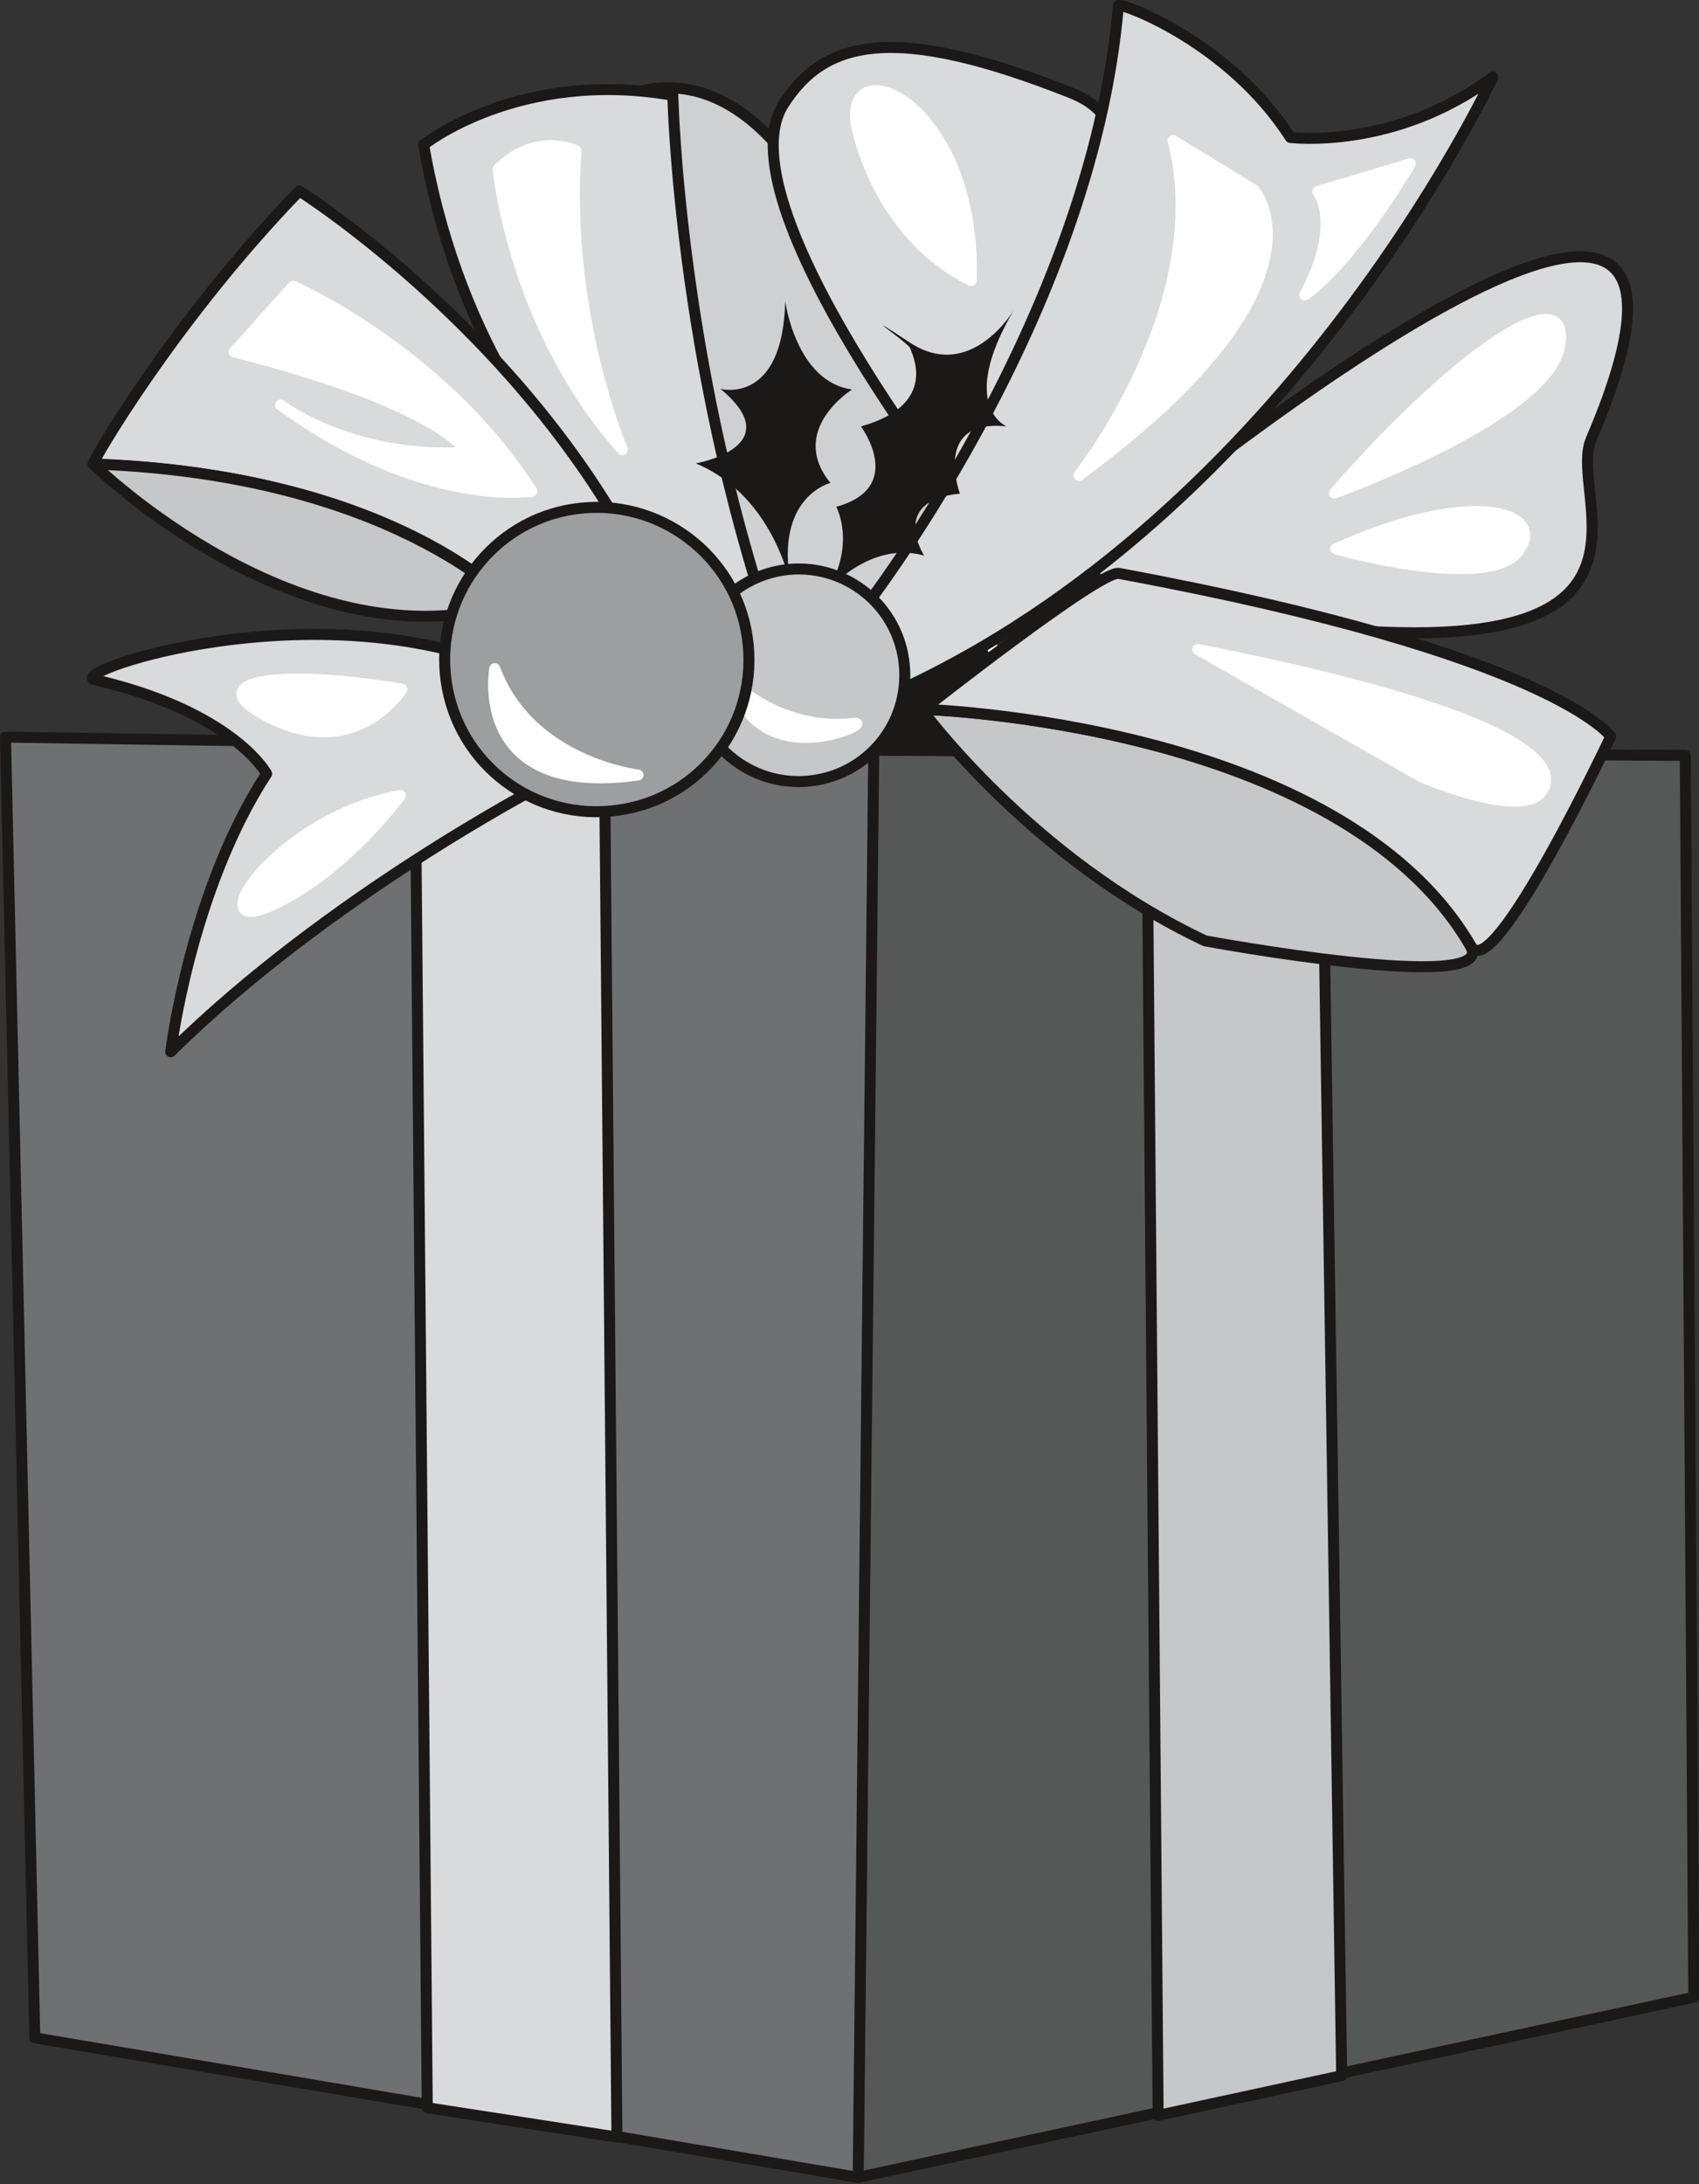
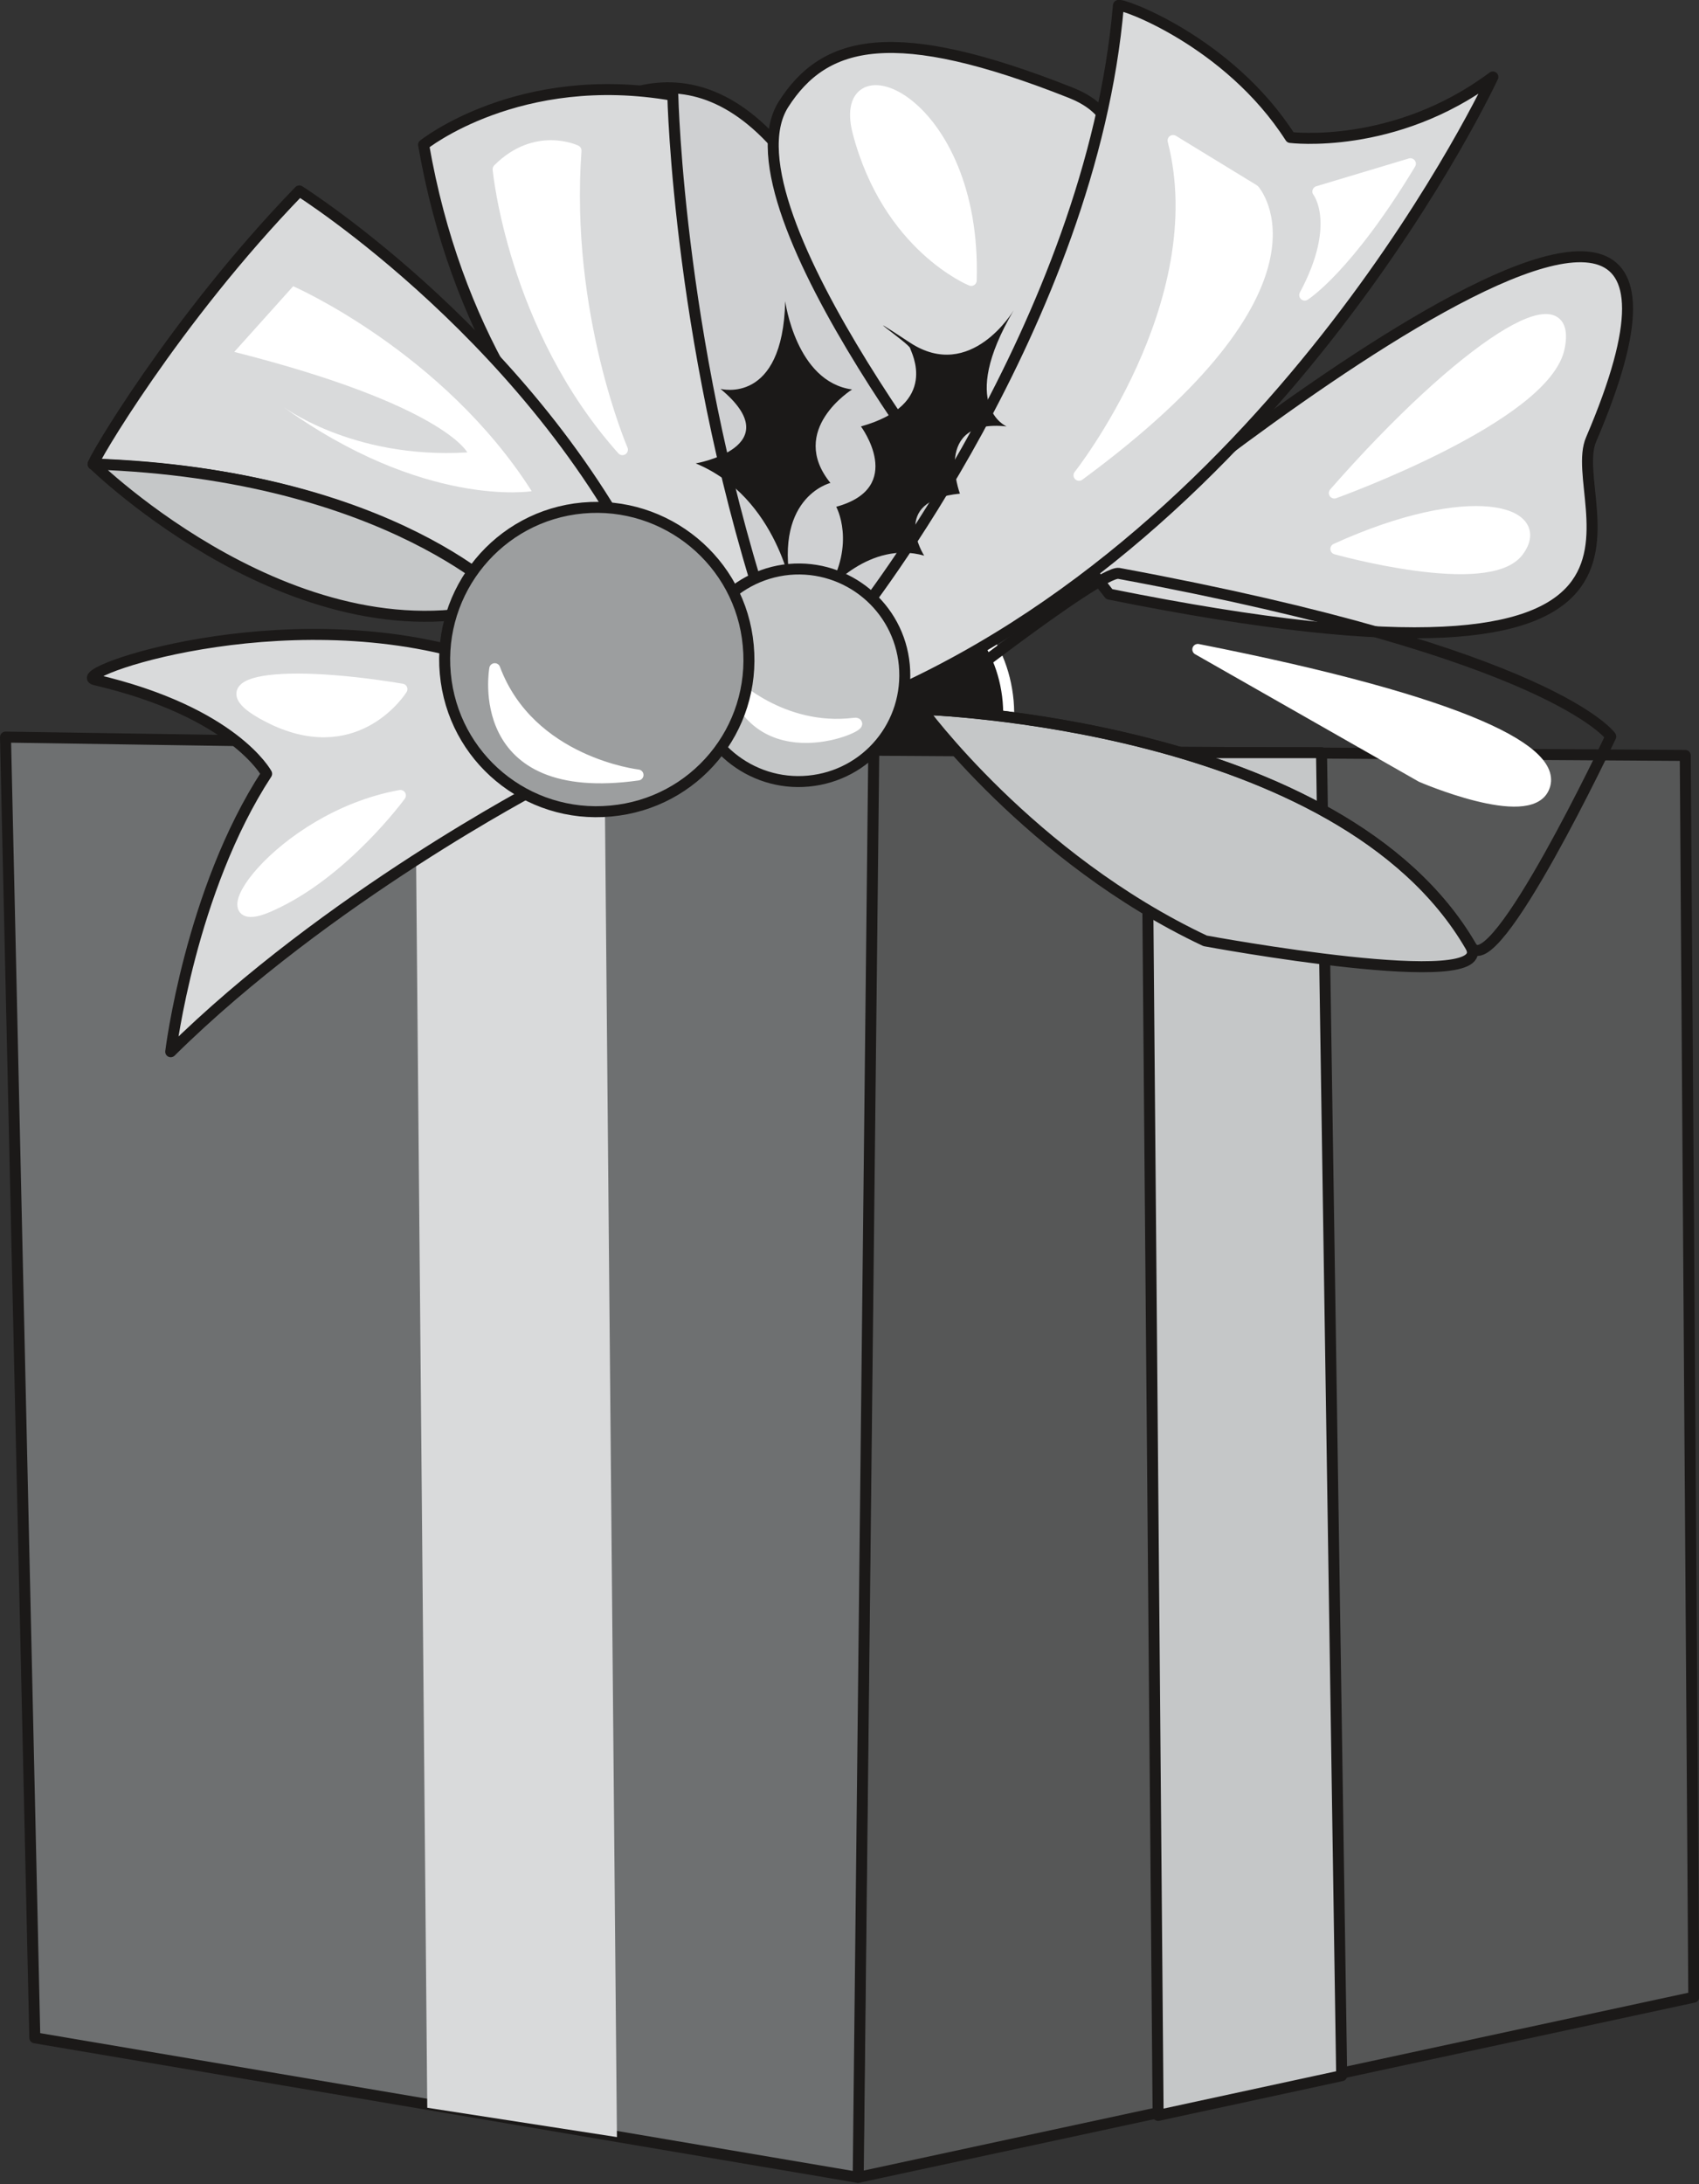
<svg xmlns="http://www.w3.org/2000/svg" xml:space="preserve" width="55.63mm" height="71.5mm" fill-rule="evenodd" stroke-linejoin="round" stroke-width="28.222" preserveAspectRatio="xMidYMid" version="1.2" viewBox="0 0 5563 7150">
  <rect x="0" y="0" width="5563" height="7150" fill="#333333" stroke="none" />
  <defs class="ClipPathGroup">
    <clipPath id="a" clipPathUnits="userSpaceOnUse">
      <path d="M0 0h5563v7150H0z" />
    </clipPath>
  </defs>
  <g class="SlideGroup">
    <g class="Slide" clip-path="url(#a)">
      <g class="Page">
        <g class="com.sun.star.drawing.ClosedBezierShape">
          <path fill="none" d="M2723 1936h599v772h-599z" class="BoundingBox" />
          <path fill="#1B1918" d="M3057 2688c-156 13-296-140-314-340-16-202 92-377 244-392 156-15 296 137 314 340 17 202-92 377-244 392Z" />
          <path fill="none" stroke="#FFF" stroke-linejoin="miter" stroke-width="36" d="M3057 2688c-156 13-296-140-314-340-16-202 92-377 244-392 156-15 296 137 314 340 17 202-92 377-244 392Z" />
        </g>
        <g class="com.sun.star.drawing.ClosedBezierShape">
          <path fill="none" d="M1784 269h1388v1939H1784z" class="BoundingBox" />
          <path fill="#CFD0D2" d="M2759 821c-326-701-699-579-928-374-228 208 938 2347 1238 1574S2759 821 2759 821Z" />
          <path fill="none" stroke="#1B1918" stroke-linejoin="miter" stroke-width="36" d="M2759 821c-326-701-699-579-928-374-228 208 938 2347 1238 1574S2759 821 2759 821Z" />
        </g>
        <g class="com.sun.star.drawing.ClosedBezierShape">
          <path fill="none" d="M3526 821h1823v1270H3526z" class="BoundingBox" />
          <path fill="#D9DADB" d="M3551 1841s2322-1952 1659-403c-94 215 460 918-1578 507l-81-104Z" />
          <path fill="none" stroke="#1B1918" stroke-linejoin="miter" stroke-width="36" d="M3551 1841s2322-1952 1659-403c-94 215 460 918-1578 507l-81-104Z" />
        </g>
        <g class="com.sun.star.drawing.ClosedBezierShape">
          <path fill="none" d="M2514 137h1168v1689H2514z" class="BoundingBox" />
          <path fill="#D9DADB" d="M3247 1791c524-1164 481-1398 260-1487-580-230-807-174-942 38-215 343 682 1449 682 1449Z" />
          <path fill="none" stroke="#1B1918" stroke-linejoin="miter" stroke-width="36" d="M3247 1791c524-1164 481-1398 260-1487-580-230-807-174-942 38-215 343 682 1449 682 1449Z" />
        </g>
        <g class="com.sun.star.drawing.PolyPolygonShape">
-           <path fill="none" d="M2790 2437h2776v4715H2790z" class="BoundingBox" />
+           <path fill="none" d="M2790 2437h2776v4715H2790" class="BoundingBox" />
          <path fill="#565757" d="m2859 2456-50 4672 2737-590-28-4065-2659-17Z" />
          <path fill="none" stroke="#1B1918" stroke-linejoin="miter" stroke-width="36" d="m2859 2456-50 4672 2737-590-28-4065-2659-17Z" />
        </g>
        <g class="com.sun.star.drawing.ClosedBezierShape">
          <path fill="none" d="M3023 2322h1803v844H3023z" class="BoundingBox" />
          <path fill="#1B1918" d="M3023 2322s1371 40 1795 776c94 160-870-18-870-18-572-270-925-758-925-758Z" />
        </g>
        <g class="com.sun.star.drawing.ClosedBezierShape">
          <path fill="none" d="M2788-1h2148v2331H2788z" class="BoundingBox" />
          <path fill="#D9DADB" d="M2845 2303C4197 1741 4888 252 4888 252c-323 241-663 198-663 198-203-317-560-443-563-432-88 1037-855 2003-855 2003l38 282Z" />
          <path fill="none" stroke="#1B1918" stroke-linejoin="miter" stroke-width="36" d="M2845 2303C4197 1741 4888 252 4888 252c-323 241-663 198-663 198-203-317-560-443-563-432-88 1037-855 2003-855 2003l38 282Z" />
        </g>
        <g class="com.sun.star.drawing.ClosedBezierShape">
          <path fill="none" d="M1367 275h1192v1829H1367z" class="BoundingBox" />
          <path fill="#D9DADB" d="M1387 474c210 1211 1141 1597 1141 1597-307-902-325-1759-325-1759-504-88-816 162-816 162Z" />
          <path fill="none" stroke="#1B1918" stroke-linejoin="miter" stroke-width="36" d="M1387 474c210 1211 1141 1597 1141 1597-307-902-325-1759-325-1759-504-88-816 162-816 162Z" />
        </g>
        <g class="com.sun.star.drawing.ClosedBezierShape">
          <path fill="none" d="M2278 986h513v963h-513z" class="BoundingBox" />
          <path fill="#1B1918" d="M2596 1947c-74-318 123-366 123-366-141-174 71-306 71-306-184-25-219-289-219-289-8 342-212 287-212 287 229 190-81 244-81 244 270 112 318 430 318 430Z" />
        </g>
        <g class="com.sun.star.drawing.ClosedBezierShape">
          <path fill="none" d="M2708 1016h613v921h-613z" class="BoundingBox" />
          <path fill="#1B1918" d="M2708 1936c96-158 30-277 30-277 230-63 81-263 81-263 260-73 164-243 161-256 0-13-199-149 0-18 199 130 339-106 339-106-184 314-23 380-23 380-245-27-153 220-153 220-234 23-117 203-117 203-179-51-318 117-318 117Z" />
        </g>
        <g class="com.sun.star.drawing.ClosedBezierShape">
          <path fill="none" d="M286 601h1888v1394H286z" class="BoundingBox" />
          <path fill="#D9DADB" d="M2145 1945C1771 1123 980 625 980 625c-409 422-684 895-675 895 991 33 1370 455 1370 455l470-30Z" />
          <path fill="none" stroke="#1B1918" stroke-linejoin="miter" stroke-width="36" d="M2145 1945C1771 1123 980 625 980 625c-409 422-684 895-675 895 991 33 1370 455 1370 455l470-30Z" />
        </g>
        <g class="com.sun.star.drawing.ClosedBezierShape">
          <path fill="none" d="M259 1499h1450v538H259z" class="BoundingBox" />
          <path fill="#C5C7C8" d="M1675 1975c-687 215-1370-456-1370-456 976 33 1370 456 1370 456Z" />
          <path fill="none" stroke="#1B1918" stroke-linejoin="miter" stroke-width="36" d="M1675 1975c-687 215-1370-456-1370-456 976 33 1370 456 1370 456Z" />
        </g>
        <g class="com.sun.star.drawing.ClosedBezierShape">
          <path fill="none" d="M4309 1028h820v628h-820z" class="BoundingBox" />
          <path fill="#FFF" d="M4369 1614c427-487 780-704 737-479-41 229-737 479-737 479Z" />
          <path fill="none" stroke="#FFF" stroke-linejoin="miter" stroke-width="36" d="M4369 1614c427-487 780-704 737-479-41 229-737 479-737 479Z" />
        </g>
        <g class="com.sun.star.drawing.ClosedBezierShape">
          <path fill="none" d="M4321 1657h691v225h-691z" class="BoundingBox" />
          <path fill="#FFF" d="M4374 1797c440-200 696-124 597 8s-597-8-597-8Z" />
          <path fill="none" stroke="#FFF" stroke-linejoin="miter" stroke-width="36" d="M4374 1797c440-200 696-124 597 8s-597-8-597-8Z" />
        </g>
        <g class="com.sun.star.drawing.ClosedBezierShape">
          <path fill="none" d="M3435 421h734v1230h-734z" class="BoundingBox" />
          <path fill="#FFF" d="M3533 1556c851-626 573-934 573-934l-265-162c137 534-308 1096-308 1096Z" />
          <path fill="none" stroke="#FFF" stroke-linejoin="miter" stroke-width="36" d="M3533 1556c851-626 573-934 573-934l-265-162c137 534-308 1096-308 1096Z" />
        </g>
        <g class="com.sun.star.drawing.ClosedBezierShape">
          <path fill="none" d="M4224 505h435v514h-435z" class="BoundingBox" />
          <path fill="#FFF" d="m4315 627 303-91c-207 343-346 430-346 430 126-235 43-339 43-339Z" />
          <path fill="none" stroke="#FFF" stroke-linejoin="miter" stroke-width="36" d="m4315 627 303-91c-207 343-346 430-346 430 126-235 43-339 43-339Z" />
        </g>
        <g class="com.sun.star.drawing.ClosedBezierShape">
          <path fill="none" d="M2783 279h417v667h-417z" class="BoundingBox" />
          <path fill="#FFF" d="M3180 918c18-598-443-773-371-487 98 377 371 487 371 487Z" />
          <path fill="none" stroke="#FFF" stroke-linejoin="miter" stroke-width="36" d="M3180 918c18-598-443-773-371-487 98 377 371 487 371 487Z" />
        </g>
        <g class="com.sun.star.drawing.ClosedBezierShape">
          <path fill="none" d="M1612 459h488v1109h-488z" class="BoundingBox" />
          <path fill="#FFF" d="M2038 1472c-359-402-407-918-407-918 124-124 255-61 255-61-39 537 152 979 152 979Z" />
          <path fill="none" stroke="#FFF" stroke-linejoin="miter" stroke-width="36" d="M2038 1472c-359-402-407-918-407-918 124-124 255-61 255-61-39 537 152 979 152 979Z" />
        </g>
        <g class="com.sun.star.drawing.ClosedBezierShape">
          <path fill="none" d="M733 915h1039v716H733z" class="BoundingBox" />
          <path fill="#FFF" d="M1741 1608c-290-456-781-671-781-671l-193 215c686 174 763 329 763 329-381 23-611-155-611-155 468 340 822 282 822 282Z" />
-           <path fill="none" stroke="#FFF" stroke-linejoin="miter" stroke-width="36" d="M1741 1608c-290-456-781-671-781-671l-193 215c686 174 763 329 763 329-381 23-611-155-611-155 468 340 822 282 822 282Z" />
        </g>
        <g class="com.sun.star.drawing.PolyPolygonShape">
          <path fill="none" d="M-1 2394h2882v4757H-1z" class="BoundingBox" />
          <path fill="#6E7071" d="M114 6671 18 2413l2843 43-51 4672-2696-457Z" />
          <path fill="none" stroke="#1B1918" stroke-linejoin="miter" stroke-width="36" d="M114 6671 18 2413l2843 43-51 4672-2696-457Z" />
        </g>
        <g class="com.sun.star.drawing.ClosedBezierShape">
          <path fill="none" d="M2249 1844h733v734h-733z" class="BoundingBox" />
          <path fill="#C5C7C8" d="M2647 2557c192-18 332-187 314-380-18-191-187-330-377-313-192 18-333 189-316 379 18 192 189 332 379 314Z" />
          <path fill="none" stroke="#1B1918" stroke-linejoin="miter" stroke-width="36" d="M2647 2557c192-18 332-187 314-380-18-191-187-330-377-313-192 18-333 189-316 379 18 192 189 332 379 314Z" />
        </g>
        <g class="com.sun.star.drawing.PolyPolygonShape">
          <path fill="none" d="M1340 2419h700v4600h-700z" class="BoundingBox" />
          <path fill="#D9DADB" d="m1979 2453-620-15 40 4462 621 96-41-4543Z" />
-           <path fill="none" stroke="#1B1918" stroke-linejoin="miter" stroke-width="36" d="m1979 2453-620-15 40 4462 621 96-41-4543Z" />
        </g>
        <g class="com.sun.star.drawing.PolyPolygonShape">
          <path fill="none" d="M3735 2445h678v4504h-678z" class="BoundingBox" />
          <path fill="#C5C7C8" d="m3792 6925 601-130-66-4331h-573l38 4461Z" />
          <path fill="none" stroke="#1B1918" stroke-linejoin="miter" stroke-width="36" d="m3792 6925 601-130-66-4331h-573l38 4461Z" />
        </g>
        <g class="com.sun.star.drawing.ClosedBezierShape">
          <path fill="none" d="M2981 2302h1860v882H2981z" class="BoundingBox" />
          <path fill="#C5C7C8" d="M3018 2322s1371 40 1797 776c92 160-869-18-869-18-573-270-928-758-928-758Z" />
          <path fill="none" stroke="#1B1918" stroke-linejoin="miter" stroke-width="36" d="M3018 2322s1371 40 1797 776c92 160-869-18-869-18-573-270-928-758-928-758Z" />
        </g>
        <g class="com.sun.star.drawing.ClosedBezierShape">
          <path fill="none" d="M2972 1859h2324v1272H2972z" class="BoundingBox" />
-           <path fill="#D9DADB" d="M3023 2322s576-454 640-445c1426 264 1611 534 1611 534s-384 814-457 687c-427-735-1794-776-1794-776Z" />
          <path fill="none" stroke="#1B1918" stroke-linejoin="miter" stroke-width="36" d="M3023 2322s576-454 640-445c1426 264 1611 534 1611 534s-384 814-457 687c-427-735-1794-776-1794-776Z" />
        </g>
        <g class="com.sun.star.drawing.ClosedBezierShape">
          <path fill="none" d="M284 2059h1511v1435H284z" class="BoundingBox" />
          <path fill="#D9DADB" d="M1544 2148c-626-189-1322 56-1234 77 456 106 563 308 563 308-250 383-314 910-314 910 512-506 1211-870 1211-870l-226-425Z" />
          <path fill="none" stroke="#1B1918" stroke-linejoin="miter" stroke-width="36" d="M1544 2148c-626-189-1322 56-1234 77 456 106 563 308 563 308-250 383-314 910-314 910 512-506 1211-870 1211-870l-226-425Z" />
        </g>
        <g class="com.sun.star.drawing.ClosedBezierShape">
          <path fill="none" d="M3817 2086h1263v556H3817z" class="BoundingBox" />
          <path fill="#FFF" d="M3922 2126c897 177 1184 338 1133 453-50 116-401-36-401-36l-732-417Z" />
          <path fill="none" stroke="#FFF" stroke-linejoin="miter" stroke-width="36" d="M3922 2126c897 177 1184 338 1133 453-50 116-401-36-401-36l-732-417Z" />
        </g>
        <g class="com.sun.star.drawing.ClosedBezierShape">
          <path fill="none" d="M774 2204h573v211H774z" class="BoundingBox" />
          <path fill="#FFF" d="M1316 2256c-428-71-683-23-413 103 273 123 413-103 413-103Z" />
          <path fill="none" stroke="#FFF" stroke-linejoin="miter" stroke-width="36" d="M1316 2256c-428-71-683-23-413 103 273 123 413-103 413-103Z" />
        </g>
        <g class="com.sun.star.drawing.ClosedBezierShape">
          <path fill="none" d="M777 2578h576v425H777z" class="BoundingBox" />
          <path fill="#FFF" d="M1311 2604c-403 73-663 470-425 361 239-106 425-361 425-361Z" />
          <path fill="none" stroke="#FFF" stroke-linejoin="miter" stroke-width="36" d="M1311 2604c-403 73-663 470-425 361 239-106 425-361 425-361Z" />
        </g>
        <g class="com.sun.star.drawing.ClosedBezierShape">
          <path fill="none" d="M2357 2169h468v265h-468z" class="BoundingBox" />
          <path fill="#FFF" d="M2398 2235c101 309 473 122 397 133-235 28-397-133-397-133Z" />
          <path fill="none" stroke="#FFF" stroke-linejoin="miter" stroke-width="36" d="M2398 2235c101 309 473 122 397 133-235 28-397-133-397-133Z" />
        </g>
        <g class="com.sun.star.drawing.ClosedBezierShape">
          <path fill="none" d="M1438 1643h1034v1034H1438z" class="BoundingBox" />
          <path fill="#9C9E9F" d="M2000 2655c275-25 476-267 450-542-25-275-270-475-542-450-275 25-475 270-450 542 25 275 267 476 542 450Z" />
          <path fill="none" stroke="#1B1918" stroke-linejoin="miter" stroke-width="36" d="M2000 2655c275-25 476-267 450-542-25-275-270-475-542-450-275 25-475 270-450 542 25 275 267 476 542 450Z" />
        </g>
        <g class="com.sun.star.drawing.ClosedBezierShape">
          <path fill="none" d="M1598 2121h495v445h-495z" class="BoundingBox" />
          <path fill="#FFF" d="M1620 2189c115 308 469 348 469 348-546 77-469-348-469-348Z" />
          <path fill="none" stroke="#FFF" stroke-linejoin="miter" stroke-width="36" d="M1620 2189c115 308 469 348 469 348-546 77-469-348-469-348Z" />
        </g>
      </g>
    </g>
  </g>
</svg>